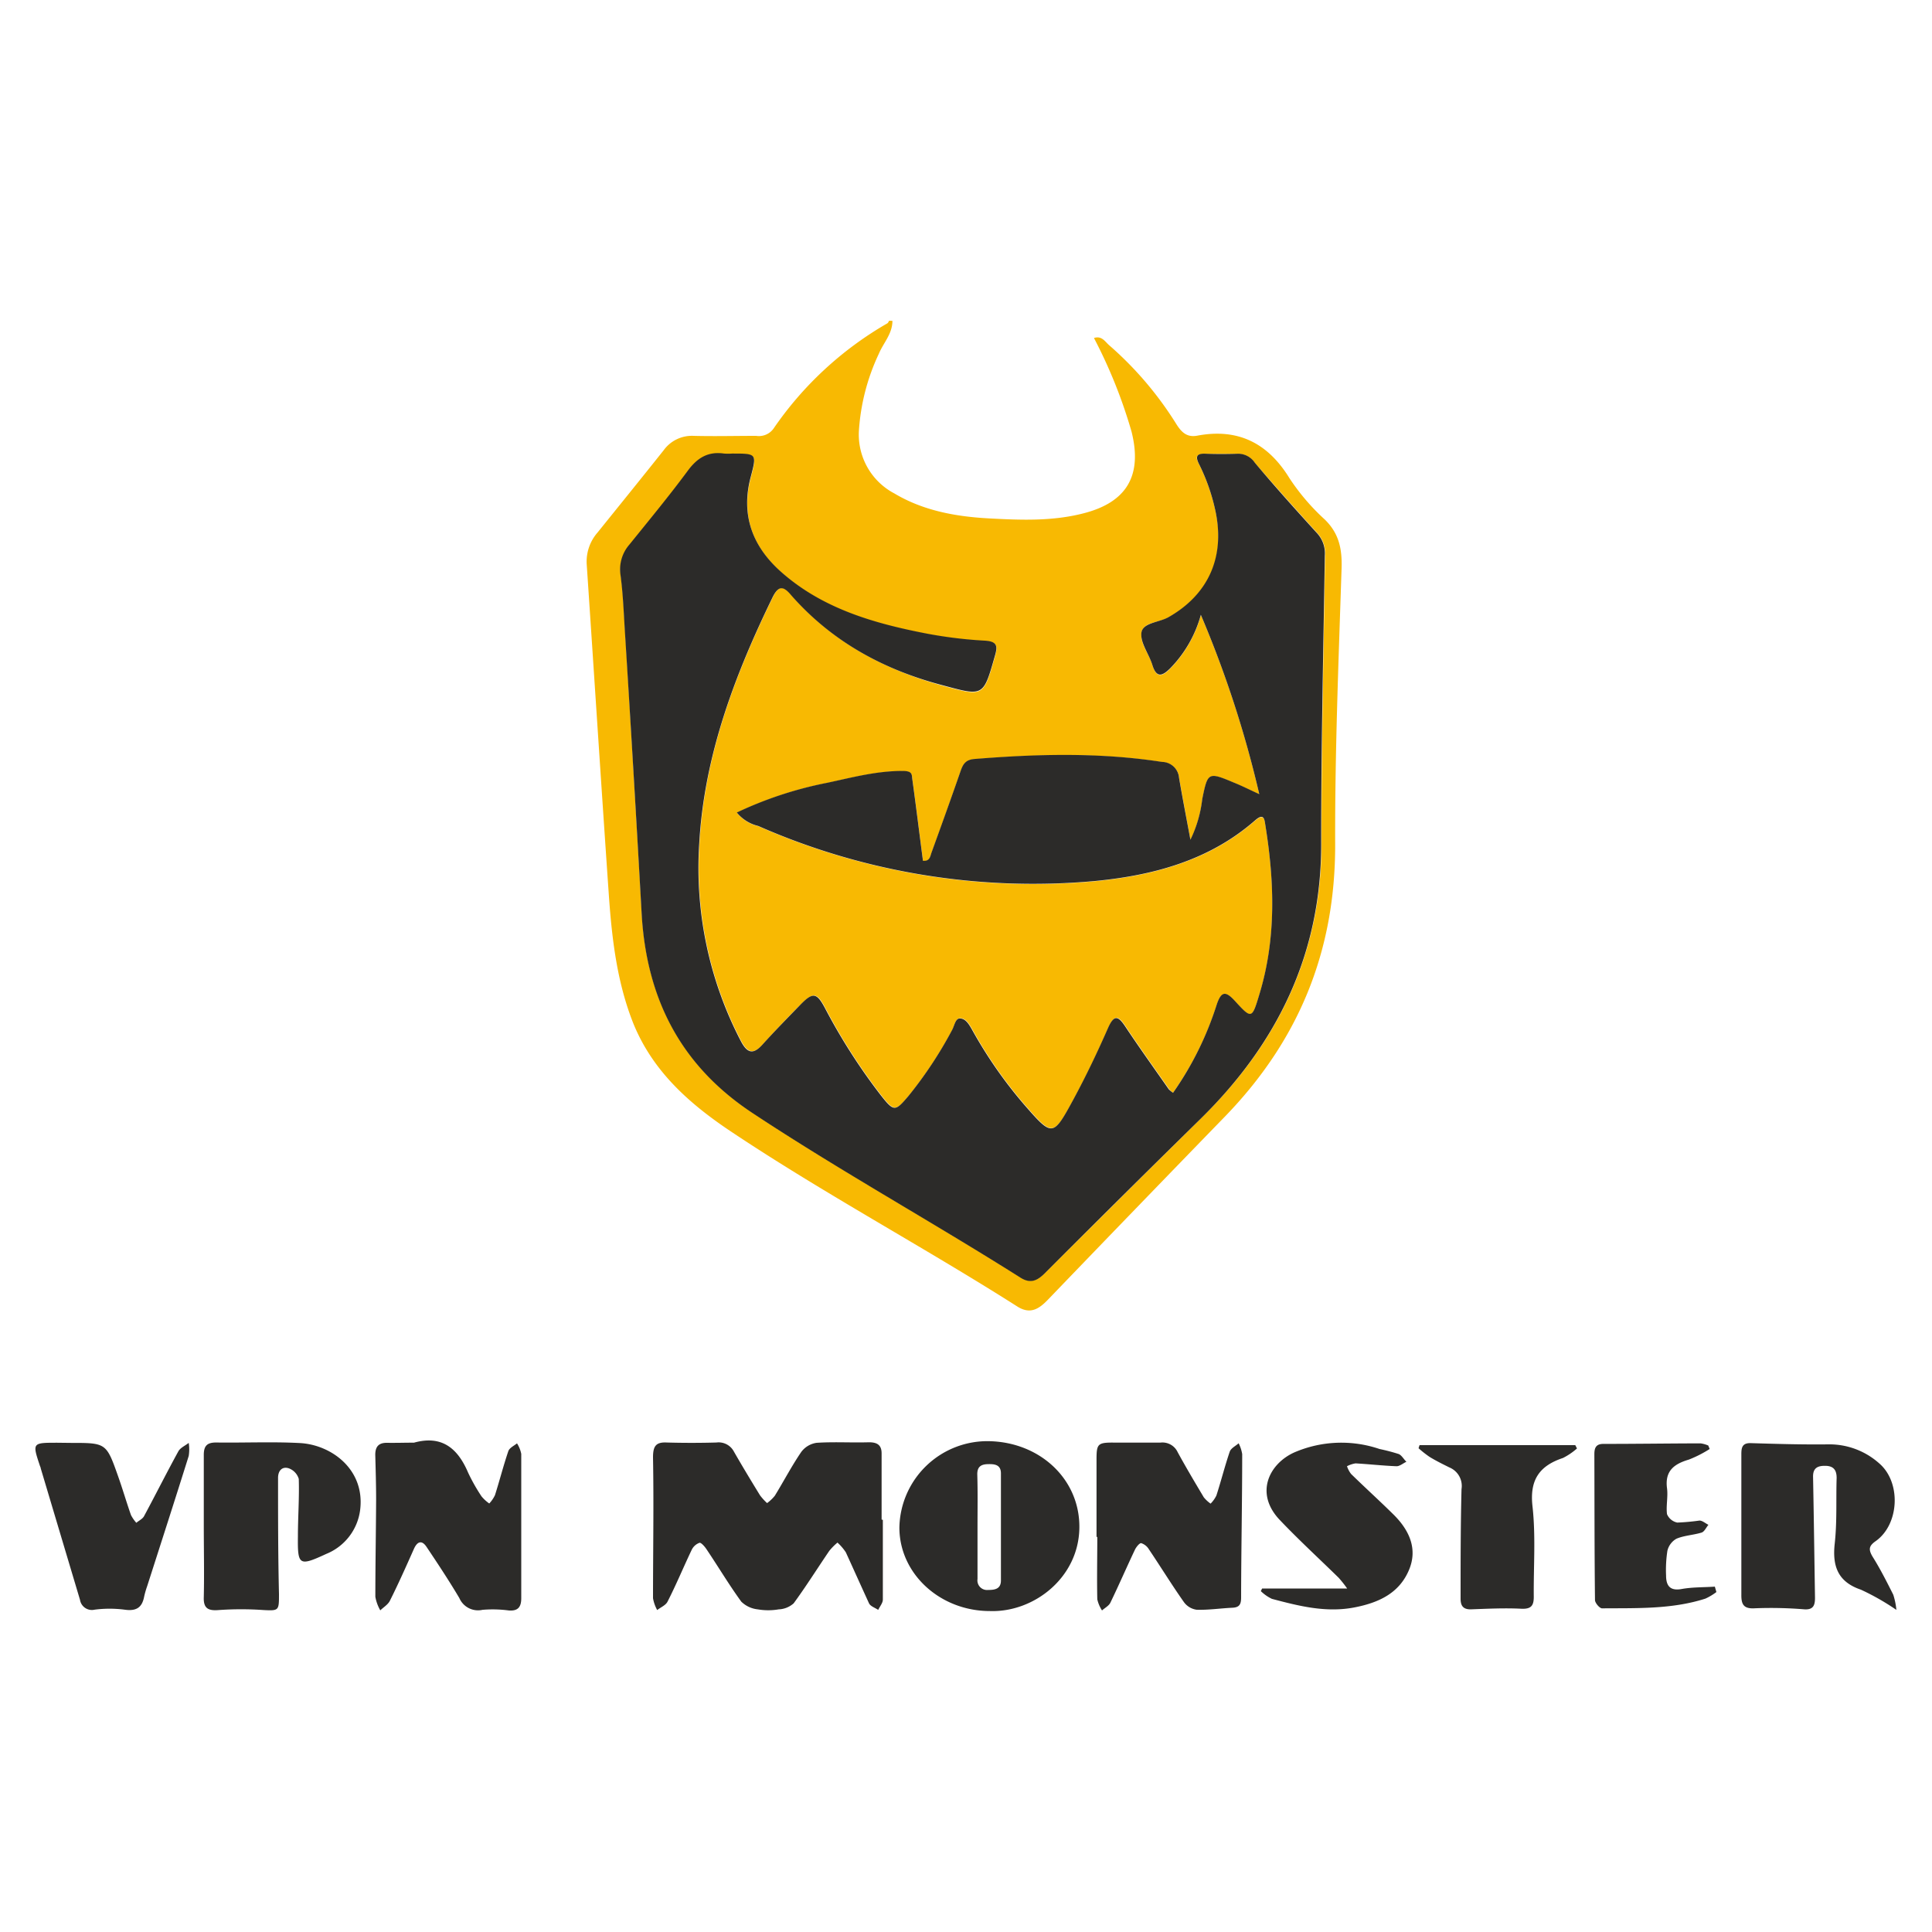
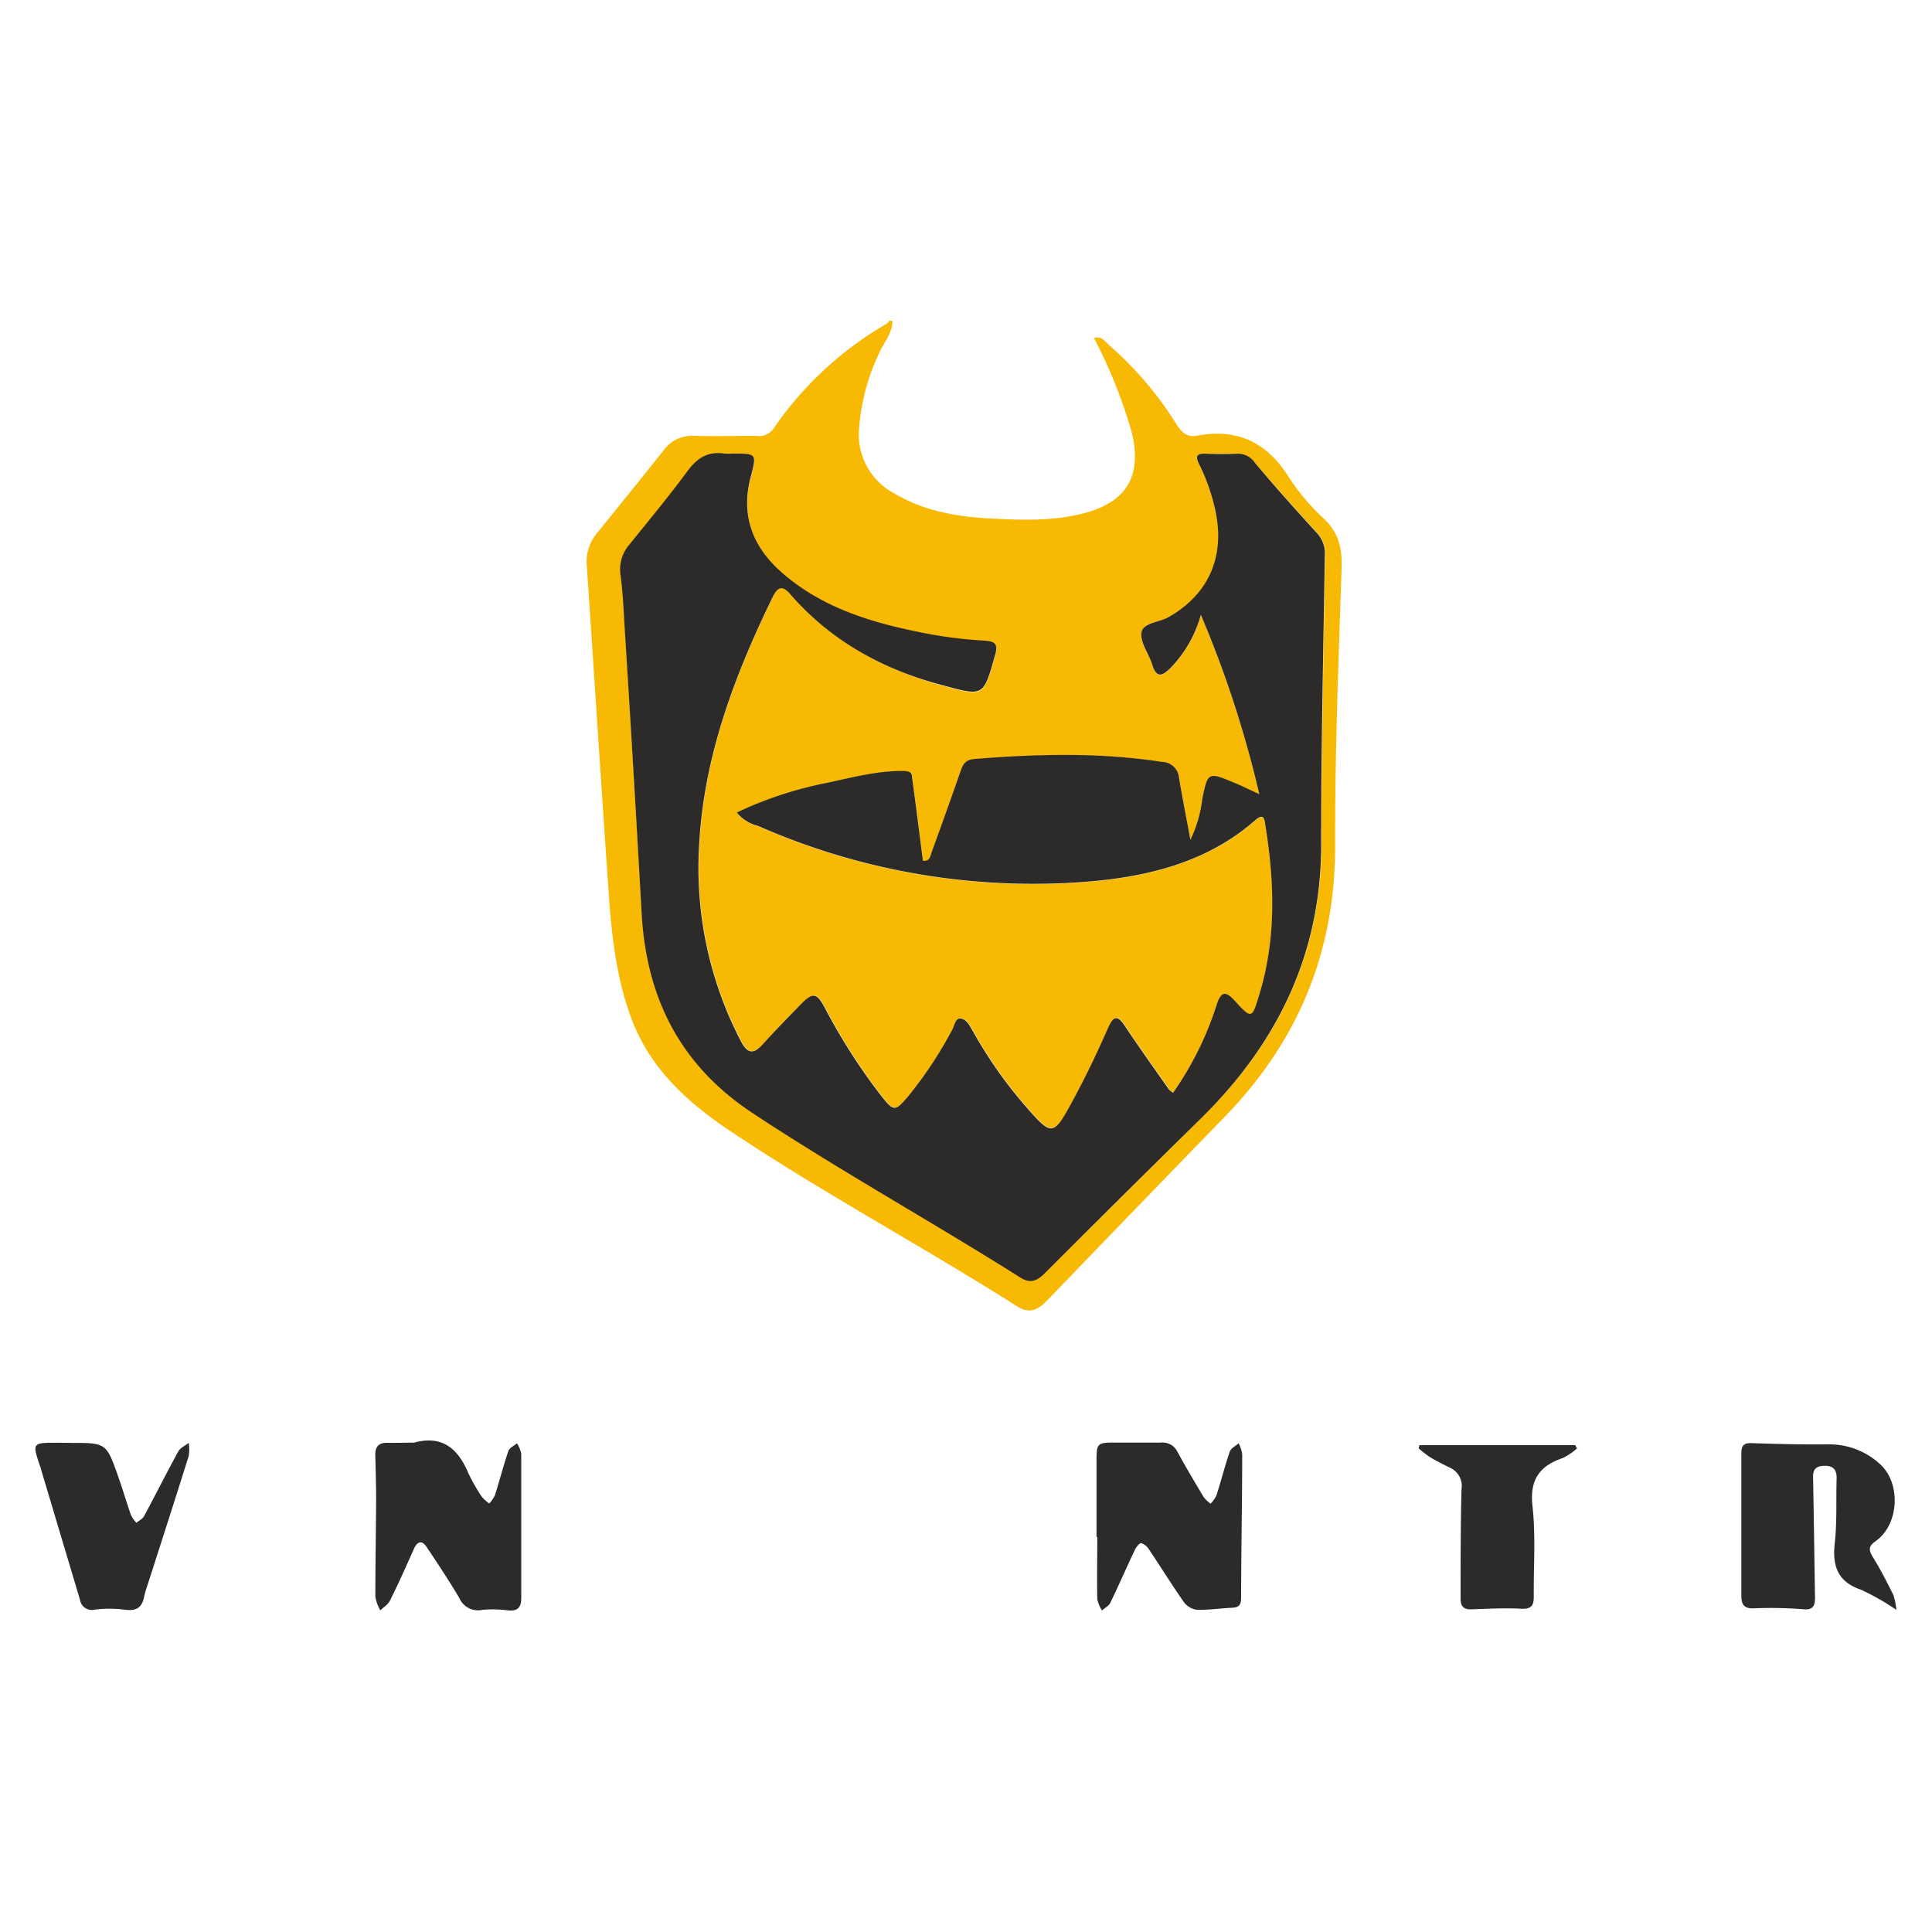
<svg xmlns="http://www.w3.org/2000/svg" id="Capa_1" data-name="Capa 1" viewBox="0 0 250 250">
-   <path d="M114.24,196.67c0,3.44,0,6.87,0,10.31,0,.45-.39.89-.6,1.34-.41-.28-1-.46-1.19-.85-1-2.18-2-4.41-3-6.6a6.69,6.69,0,0,0-1.08-1.26,7.65,7.65,0,0,0-1.06,1.07c-1.54,2.26-3,4.59-4.61,6.79a3.08,3.08,0,0,1-1.93.78,8,8,0,0,1-2.72,0,3.57,3.57,0,0,1-2.13-1c-1.61-2.21-3-4.56-4.54-6.84-.22-.32-.67-.83-.87-.77a1.79,1.79,0,0,0-1,.9c-1.06,2.22-2,4.5-3.13,6.71-.23.47-.88.73-1.34,1.09a4.93,4.93,0,0,1-.54-1.53c0-6.07.11-12.14,0-18.22,0-1.42.34-2,1.76-1.93,2.15.06,4.31.06,6.45,0a2.23,2.23,0,0,1,2.26,1.18c1.09,1.9,2.23,3.79,3.38,5.66a7.37,7.37,0,0,0,.91,1,5.27,5.27,0,0,0,1-.95c1.15-1.87,2.17-3.83,3.41-5.65a3,3,0,0,1,2-1.2c2.25-.15,4.51,0,6.77-.07,1,0,1.65.3,1.64,1.46,0,2.85,0,5.69,0,8.54Z" style="fill:#2c2b29" />
-   <path d="M128.1,208.47c-6.46,0-11.71-4.82-11.72-10.79a11.39,11.39,0,0,1,11.72-11.19c6.59.19,11.64,5,11.57,11.19C139.6,204.15,133.78,208.66,128.1,208.47Zm-1.61-10.91c0,2.25,0,4.51,0,6.76a1.24,1.24,0,0,0,1.35,1.42c.86,0,1.68-.1,1.68-1.23q0-6.91,0-13.85c0-1.16-.85-1.22-1.69-1.2s-1.39.3-1.37,1.34C126.53,193.05,126.49,195.31,126.49,197.56Z" style="fill:#2c2b29" />
  <path d="M245.39,208.32a31.12,31.12,0,0,0-4.6-2.62c-2.94-1-3.7-3-3.38-5.93s.16-5.68.25-8.53c0-1-.39-1.53-1.4-1.56s-1.68.24-1.65,1.44c.1,5.21.17,10.42.25,15.63,0,.91-.17,1.56-1.34,1.5a52.81,52.81,0,0,0-6.41-.14c-1.47.1-1.79-.48-1.78-1.73q0-9.09,0-18.2c0-.82.09-1.47,1.21-1.44,3.32.1,6.65.2,10,.16a9.68,9.68,0,0,1,6.63,2.46c2.87,2.46,2.61,7.91-.47,10.07-.87.61-.94,1.07-.39,2,1,1.59,1.84,3.26,2.68,4.93A9.12,9.12,0,0,1,245.39,208.32Z" style="fill:#2c2b29" />
  <path d="M141.89,198.86c0-3.33,0-6.66,0-10,0-2,.15-2.2,2.17-2.19s4.08,0,6.12,0a2.17,2.17,0,0,1,2.21,1.24c1.09,2,2.23,3.91,3.38,5.84a4.32,4.32,0,0,0,.88.82,3.91,3.91,0,0,0,.75-1.05c.61-1.88,1.09-3.81,1.73-5.68.15-.44.76-.73,1.15-1.08a4.79,4.79,0,0,1,.46,1.4c0,6.18-.13,12.36-.14,18.54,0,.88-.2,1.29-1.11,1.34-1.55.07-3.1.31-4.64.26a2.44,2.44,0,0,1-1.66-1c-1.57-2.23-3-4.56-4.53-6.83a1.8,1.8,0,0,0-1-.79c-.23,0-.63.5-.8.85-1.08,2.28-2.08,4.59-3.18,6.86-.2.41-.71.67-1.08,1a4.37,4.37,0,0,1-.61-1.44c-.06-2.68,0-5.37,0-8.06Z" style="fill:#2c2b29" />
  <path d="M53.57,186.68c3.61-1,5.66.73,7,3.87a23.38,23.38,0,0,0,1.74,3.08,4.94,4.94,0,0,0,1,.92,4.16,4.16,0,0,0,.74-1.08c.6-1.89,1.09-3.82,1.73-5.7.15-.42.74-.69,1.12-1a4,4,0,0,1,.55,1.36c0,6.23,0,12.46,0,18.68,0,1.18-.46,1.68-1.64,1.58a15.86,15.86,0,0,0-3.37-.08,2.63,2.63,0,0,1-3-1.52c-1.34-2.26-2.79-4.45-4.25-6.63-.64-.95-1.22-.65-1.63.27-1,2.24-2,4.5-3.11,6.71-.25.5-.82.83-1.24,1.24a5.36,5.36,0,0,1-.64-1.76c0-4.19.08-8.38.1-12.57,0-1.93-.06-3.87-.11-5.8,0-1.09.47-1.57,1.55-1.55S52.38,186.68,53.57,186.68Z" style="fill:#2c2b29" />
-   <path d="M26.37,197.45c0-3.07,0-6.13,0-9.19,0-1.2.46-1.61,1.63-1.6,3.6.05,7.2-.12,10.79.07,4.1.21,8.52,3.45,7.8,8.75a7.1,7.1,0,0,1-4.36,5.59c-3.54,1.64-3.73,1.5-3.68-2.3,0-2.47.19-4.94.11-7.4A2.09,2.09,0,0,0,37.37,190c-.87-.28-1.4.32-1.39,1.26,0,5,0,10,.12,15,0,2.15,0,2.18-2,2.08a41.44,41.44,0,0,0-5.79,0c-1.41.12-2-.24-1.94-1.7.07-3.06,0-6.13,0-9.19Z" style="fill:#2c2b29" />
-   <path d="M163.32,205.55h11a15.47,15.47,0,0,0-1.09-1.38c-2.55-2.5-5.19-4.92-7.65-7.51-3.28-3.48-1.31-7.29,1.93-8.73a15.36,15.36,0,0,1,11-.43,25,25,0,0,1,2.48.65c.4.17.65.68,1,1-.43.2-.87.59-1.29.58-1.77-.07-3.53-.27-5.29-.37a3.54,3.54,0,0,0-1.11.37,3.4,3.4,0,0,0,.53,1c1.83,1.79,3.72,3.5,5.54,5.3,2,2,3.11,4.42,1.94,7.15-1.27,3-3.93,4.21-7,4.81-3.7.73-7.22-.17-10.73-1.1a5.36,5.36,0,0,1-1.43-1Z" style="fill:#2c2b29" />
  <path d="M9.17,186.71c4.57,0,4.59,0,6.12,4.34.59,1.66,1.08,3.36,1.66,5a4.85,4.85,0,0,0,.69,1c.34-.29.81-.5,1-.86,1.5-2.79,2.92-5.62,4.44-8.39.26-.47.89-.73,1.34-1.09a5.36,5.36,0,0,1,0,1.69c-1.76,5.62-3.57,11.22-5.37,16.83a11.55,11.55,0,0,0-.4,1.39c-.28,1.46-1.08,1.88-2.54,1.67a15.13,15.13,0,0,0-3.86,0,1.56,1.56,0,0,1-1.9-1.28L5.27,190c0-.1-.06-.2-.1-.31-1-3-1-3,2.23-3Z" style="fill:#2c2b29" />
-   <path d="M221.23,187.5a15.49,15.49,0,0,1-2.69,1.37c-1.9.56-3.12,1.45-2.83,3.7.15,1.1-.14,2.27,0,3.36a1.84,1.84,0,0,0,1.33,1.09,28.32,28.32,0,0,0,2.87-.26c.38,0,.77.36,1.16.55-.29.34-.51.87-.87,1-1.07.33-2.25.37-3.27.8a2.44,2.44,0,0,0-1.17,1.56,16.34,16.34,0,0,0-.17,3.21c0,1.35.55,2,2,1.74s2.87-.21,4.31-.31l.2.7a7.41,7.41,0,0,1-1.42.85c-4.36,1.4-8.88,1.22-13.37,1.26-.32,0-.92-.7-.92-1.08-.07-6.29-.06-12.58-.08-18.87,0-.83.22-1.33,1.17-1.33,4.19,0,8.38-.06,12.57-.07a3.86,3.86,0,0,1,1,.28Z" style="fill:#2c2b29" />
  <path d="M183.69,187h20.15l.22.43a8.4,8.4,0,0,1-1.81,1.23c-3,1-4.33,2.78-3.95,6.22.44,3.87.13,7.83.17,11.75,0,1.13-.33,1.6-1.61,1.54-2.18-.11-4.38,0-6.57.08-1,0-1.29-.51-1.29-1.39,0-4.72,0-9.45.12-14.17a2.59,2.59,0,0,0-1.56-2.8c-.87-.43-1.74-.86-2.56-1.36a14,14,0,0,1-1.44-1.13Z" style="fill:#2c2b29" />
  <path d="M115.48,41.52c0,1.67-1.17,2.85-1.76,4.26a27.44,27.44,0,0,0-2.58,10,8.6,8.6,0,0,0,4.59,8.07c3.76,2.25,8,3,12.23,3.23,4.11.22,8.24.39,12.3-.67,5.57-1.44,7.58-4.91,6.16-10.56a64.79,64.79,0,0,0-4.86-12.11c1-.34,1.44.48,1.95.92a45.06,45.06,0,0,1,8.69,10.19c.67,1.07,1.37,1.77,2.7,1.53,5.26-1,9.14.92,11.95,5.49a28.22,28.22,0,0,0,4.56,5.34c1.87,1.81,2.27,3.84,2.19,6.34-.39,11.94-.87,23.89-.83,35.84,0,13.76-4.73,25.27-14.29,35.12Q147,156.33,135.63,168.15c-1.2,1.25-2.34,2-4.07.86-12.23-7.77-25-14.59-37.09-22.67-5.32-3.57-10-7.73-12.51-13.89-2.08-5.22-2.75-10.73-3.15-16.25-1-14.39-1.92-28.79-2.89-43.18a5.72,5.72,0,0,1,1.41-4.12c2.85-3.54,5.72-7.08,8.55-10.64a4.51,4.51,0,0,1,3.86-1.86c2.7.07,5.4,0,8.1,0a2.33,2.33,0,0,0,2.24-.92,45.16,45.16,0,0,1,14.74-13.64c.11-.07.16-.22.24-.34Zm36.31,99.89a5.32,5.32,0,0,1-.5-.47c-1.87-2.68-3.78-5.34-5.59-8.06-.94-1.43-1.48-1.71-2.29.13-1.37,3.12-2.84,6.21-4.46,9.2-2.67,4.92-2.73,4.89-6.4.68a57.78,57.78,0,0,1-6.69-9.61c-.4-.7-.84-1.52-1.62-1.52-.62,0-.74,1-1,1.49a53.15,53.15,0,0,1-5.64,8.53c-1.74,2.05-1.89,2.07-3.6-.1a76.83,76.83,0,0,1-7.23-11.3c-1.06-2-1.55-2-3.19-.37s-3.28,3.36-4.85,5.1c-1.24,1.39-2,1.14-2.83-.43a48.52,48.52,0,0,1-5.38-25.55c.64-11.37,4.57-21.75,9.48-31.85.76-1.55,1.36-1.51,2.4-.31,5.26,6.06,12,9.7,19.63,11.77,5.26,1.43,5.23,1.46,6.72-3.78.37-1.29.36-1.93-1.28-2a57.09,57.09,0,0,1-7.61-.93c-6.83-1.31-13.45-3.22-18.8-8-3.68-3.29-5.21-7.35-3.89-12.28.79-3,.76-3-2.4-3a7.5,7.5,0,0,1-1.06,0c-2.06-.3-3.45.54-4.69,2.22-2.39,3.26-5,6.39-7.53,9.54a4.89,4.89,0,0,0-1.16,3.93c.31,2.32.41,4.67.55,7Q82,99.81,83.05,118.23c.63,10.9,5,19.58,14.32,25.75,11.34,7.5,23.23,14.07,34.7,21.32,1.3.82,2.21.36,3.18-.6q10.06-10,20.17-20C165.35,135,171,123.4,171,109.24c0-12.46.28-24.91.47-37.36a3.83,3.83,0,0,0-1-2.89c-2.73-3-5.4-6-8.08-9.08a2.62,2.62,0,0,0-2.14-1.17c-1.43,0-2.85,0-4.27,0s-1.24.51-.78,1.41a25.32,25.32,0,0,1,2,5.61c1.49,6.19-.67,11.16-6,14.14-1.21.68-3.31.58-3.49,2s1,2.74,1.41,4.16c.55,1.8,1.32,1.46,2.34.42a15.89,15.89,0,0,0,3.94-6.89,140.59,140.59,0,0,1,7.56,23.2c-1.36-.62-2.31-1.09-3.28-1.49-3.35-1.41-3.39-1.35-4.1,2.13a16.27,16.27,0,0,1-1.53,5.26c-.53-2.83-1-5.4-1.47-8a2.24,2.24,0,0,0-2.21-2.07c-8.07-1.25-16.15-1-24.25-.38-1.2.09-1.52.71-1.84,1.65-1.21,3.49-2.46,7-3.72,10.43-.18.47-.2,1.19-1.12,1.09-.46-3.5-.89-7-1.37-10.51-.09-.66,0-1.11-1.27-1.11-3.37,0-6.54.85-9.74,1.53a49.61,49.61,0,0,0-11.71,3.85,5.13,5.13,0,0,0,2.78,1.74,88.27,88.27,0,0,0,43.49,7.13c7.57-.72,14.85-2.65,20.79-7.85,1.18-1,1.22-.13,1.35.7,1.17,7.3,1.4,14.57-.77,21.75-1,3.25-1,3.3-3.18.91-1.2-1.31-1.77-1.28-2.36.48A41.79,41.79,0,0,1,151.79,141.41Z" style="fill:#f8b902" />
  <path d="M151.79,141.41A41.79,41.79,0,0,0,157.44,130c.59-1.76,1.16-1.79,2.36-.48,2.18,2.39,2.2,2.34,3.18-.91,2.17-7.18,1.94-14.45.77-21.75-.13-.83-.17-1.73-1.35-.7-5.94,5.2-13.22,7.13-20.79,7.85a88.27,88.27,0,0,1-43.49-7.13,5.13,5.13,0,0,1-2.78-1.74,49.61,49.61,0,0,1,11.71-3.85c3.2-.68,6.37-1.54,9.74-1.53,1.31,0,1.18.45,1.27,1.11.48,3.5.91,7,1.37,10.51.92.1.94-.62,1.12-1.09,1.26-3.47,2.51-6.94,3.72-10.43.32-.94.64-1.56,1.84-1.65,8.1-.65,16.18-.87,24.25.38a2.24,2.24,0,0,1,2.21,2.07c.44,2.58.94,5.15,1.47,8a16.27,16.27,0,0,0,1.53-5.26c.71-3.48.75-3.54,4.1-2.13,1,.4,1.92.87,3.28,1.49a140.59,140.59,0,0,0-7.56-23.2,15.89,15.89,0,0,1-3.94,6.89c-1,1-1.79,1.38-2.34-.42-.44-1.42-1.58-2.86-1.41-4.16s2.28-1.32,3.49-2c5.29-3,7.45-8,6-14.14a25.32,25.32,0,0,0-2-5.61c-.46-.9-.51-1.46.78-1.41s2.84.05,4.27,0a2.62,2.62,0,0,1,2.14,1.17C165,63,167.7,66,170.43,69a3.83,3.83,0,0,1,1,2.89c-.19,12.45-.48,24.9-.47,37.36,0,14.16-5.63,25.72-15.56,35.48q-10.12,9.94-20.17,20c-1,1-1.88,1.42-3.18.6-11.47-7.25-23.36-13.82-34.7-21.32-9.33-6.17-13.69-14.85-14.32-25.75Q82,99.81,80.84,81.39c-.14-2.34-.24-4.69-.55-7a4.89,4.89,0,0,1,1.16-3.93C84,67.3,86.59,64.17,89,60.91c1.24-1.68,2.63-2.52,4.69-2.22a7.5,7.5,0,0,0,1.06,0c3.16,0,3.19,0,2.4,3-1.32,4.93.21,9,3.89,12.28,5.35,4.77,12,6.68,18.8,8a57.09,57.09,0,0,0,7.61.93c1.64.1,1.65.74,1.28,2-1.49,5.24-1.46,5.21-6.72,3.78C114.33,86.67,107.62,83,102.36,77c-1-1.2-1.64-1.24-2.4.31-4.91,10.1-8.84,20.48-9.48,31.85a48.52,48.52,0,0,0,5.38,25.55c.82,1.57,1.59,1.82,2.83.43,1.57-1.74,3.22-3.42,4.85-5.1s2.13-1.61,3.19.37a76.83,76.83,0,0,0,7.23,11.3c1.71,2.17,1.86,2.15,3.6.1a53.15,53.15,0,0,0,5.64-8.53c.3-.54.42-1.49,1-1.49.78,0,1.22.82,1.62,1.52a57.78,57.78,0,0,0,6.69,9.61c3.67,4.21,3.73,4.24,6.4-.68,1.62-3,3.09-6.08,4.46-9.2.81-1.84,1.35-1.56,2.29-.13,1.81,2.72,3.72,5.38,5.59,8.06A5.32,5.32,0,0,0,151.79,141.41Z" style="fill:#2c2b29" />
</svg>